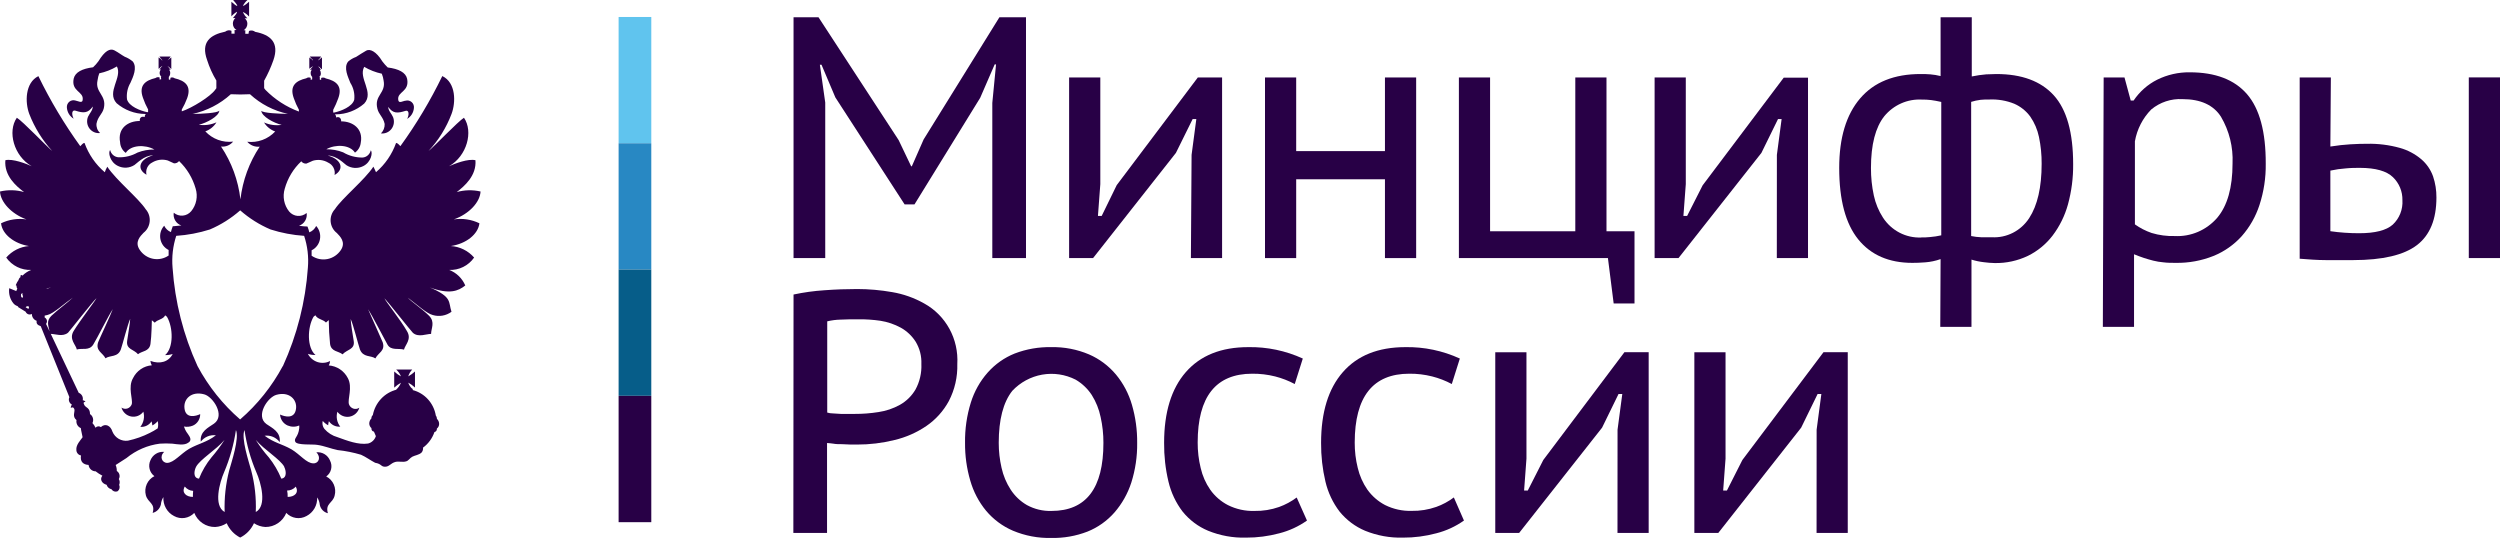
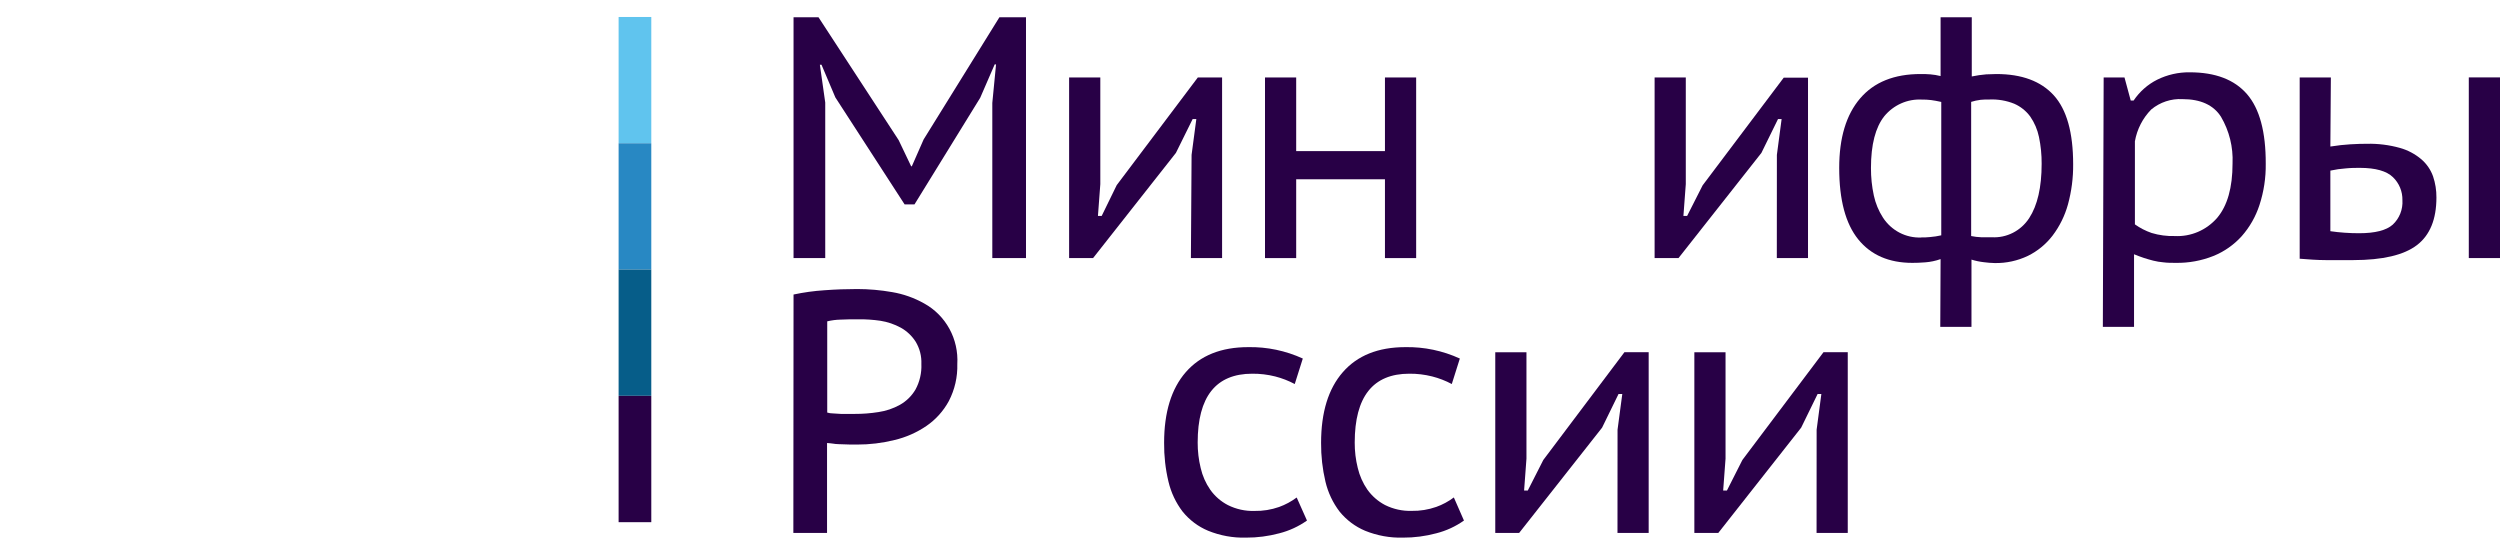
<svg xmlns="http://www.w3.org/2000/svg" width="158" height="34" viewBox="0 0 158 34" fill="none">
-   <path d="M30.3 14.112C29.796 13.868 29.232 13.783 28.68 13.867C29.666 13.516 30.336 12.771 30.371 12.103C29.874 11.988 29.356 12 28.865 12.139C29.342 11.773 30.127 11.109 30.048 10.126C29.587 10.013 28.739 10.344 28.38 10.505C29.516 9.852 29.922 8.314 29.323 7.441C28.968 7.654 27.351 9.345 27.083 9.542C27.714 8.866 28.208 8.07 28.538 7.199C28.81 6.478 28.826 5.226 27.954 4.807C27.201 6.36 26.314 7.843 25.305 9.236C25.218 9.156 25.147 9.047 25.033 9.031C24.777 9.752 24.339 10.391 23.763 10.883C23.714 10.764 23.658 10.647 23.598 10.533C23.049 11.37 21.626 12.518 21.165 13.222C21.069 13.326 20.995 13.449 20.949 13.584C20.902 13.719 20.885 13.862 20.897 14.004C20.909 14.147 20.95 14.285 21.018 14.409C21.086 14.534 21.179 14.643 21.291 14.728C21.488 14.934 21.875 15.3 21.543 15.803C21.344 16.101 21.038 16.306 20.691 16.373C20.345 16.44 19.986 16.364 19.694 16.162C19.694 16.041 19.694 15.928 19.694 15.819C19.829 15.754 19.947 15.657 20.038 15.536C20.13 15.416 20.192 15.275 20.22 15.125C20.248 14.975 20.241 14.821 20.2 14.674C20.158 14.527 20.084 14.393 19.982 14.281C19.893 14.467 19.738 14.612 19.548 14.684C19.523 14.574 19.49 14.467 19.45 14.362L19.426 14.313H19.375C19.375 14.313 19.182 14.313 18.898 14.265C19.059 14.212 19.196 14.101 19.284 13.953C19.372 13.806 19.406 13.631 19.379 13.46C19.219 13.597 19.013 13.663 18.805 13.645C18.598 13.627 18.405 13.526 18.271 13.363C18.113 13.166 18.005 12.932 17.957 12.682C17.908 12.432 17.922 12.174 17.995 11.93C18.179 11.264 18.541 10.663 19.04 10.195C19.077 10.244 19.126 10.283 19.182 10.308C19.237 10.333 19.298 10.344 19.359 10.34C19.465 10.303 19.643 10.211 19.773 10.158C19.936 10.11 20.106 10.096 20.275 10.117C20.443 10.139 20.605 10.195 20.751 10.283C20.892 10.349 21.008 10.461 21.079 10.602C21.151 10.743 21.174 10.904 21.145 11.06C21.796 10.686 21.571 10.062 20.715 9.832C21.299 9.832 21.78 10.376 21.898 10.444C22.055 10.544 22.233 10.602 22.417 10.612C22.602 10.622 22.785 10.583 22.951 10.501C23.467 10.247 23.57 9.627 23.432 9.502C23.405 9.625 23.34 9.735 23.247 9.817C23.154 9.899 23.038 9.948 22.915 9.957C22.484 9.962 22.059 9.848 21.685 9.627C21.346 9.494 20.984 9.429 20.621 9.434C21.204 9.103 22.111 9.14 22.434 9.647C22.536 9.574 22.621 9.48 22.685 9.371C22.748 9.262 22.788 9.141 22.801 9.015C22.967 8.129 22.288 7.67 21.563 7.67C21.563 7.457 21.433 7.352 21.24 7.425C21.244 7.388 21.239 7.352 21.227 7.317C21.215 7.283 21.195 7.252 21.169 7.227H21.224C21.881 7.222 22.517 6.981 23.018 6.547C23.672 5.83 22.624 4.936 23.018 4.224C23.364 4.428 23.739 4.574 24.13 4.658C24.187 4.797 24.226 4.944 24.244 5.093C24.402 5.899 23.637 6.019 23.85 6.865C23.937 7.247 24.216 7.38 24.311 7.835C24.315 7.946 24.297 8.056 24.256 8.159C24.215 8.262 24.153 8.355 24.075 8.431C24.202 8.447 24.331 8.428 24.449 8.377C24.567 8.326 24.669 8.244 24.747 8.14C24.824 8.036 24.873 7.912 24.89 7.783C24.906 7.653 24.889 7.521 24.84 7.4C24.757 7.195 24.536 6.998 24.536 6.756C24.84 7.183 25.116 7.167 25.628 7.006C25.853 6.933 25.872 7.255 25.731 7.513C25.853 7.442 25.956 7.341 26.031 7.22C26.106 7.098 26.15 6.96 26.16 6.817C26.167 6.747 26.157 6.677 26.131 6.613C26.105 6.548 26.064 6.492 26.011 6.447C25.959 6.403 25.896 6.372 25.829 6.358C25.763 6.344 25.694 6.346 25.628 6.366C25.482 6.366 25.183 6.587 25.167 6.293C25.104 5.786 25.888 5.802 25.731 4.985C25.648 4.582 25.198 4.352 24.504 4.264C24.381 4.146 24.268 4.018 24.165 3.881C23.771 3.233 23.377 3.076 23.152 3.197C22.927 3.318 22.726 3.463 22.501 3.6C22.318 3.664 22.148 3.764 22.001 3.893C21.697 4.276 22.001 4.872 22.143 5.238C22.344 5.554 22.43 5.931 22.387 6.305C22.265 6.74 21.559 7.018 21.133 7.11H21.058V6.941C21.181 6.706 21.288 6.463 21.378 6.213C21.666 5.427 21.236 5.109 20.589 4.956C20.55 4.928 20.505 4.91 20.457 4.904C20.41 4.898 20.362 4.903 20.317 4.92H20.297V5.053L20.211 5.029V4.868H20.171C20.206 4.841 20.234 4.807 20.253 4.767C20.271 4.727 20.28 4.683 20.278 4.638C20.278 4.558 20.255 4.479 20.211 4.413H20.294L20.258 4.377C20.233 4.328 20.198 4.286 20.155 4.252C20.139 4.233 20.128 4.209 20.124 4.183C20.142 4.206 20.165 4.223 20.191 4.236C20.229 4.266 20.263 4.302 20.294 4.34L20.349 4.377V3.624L20.294 3.668C20.294 3.668 20.226 3.72 20.191 3.757C20.155 3.793 20.14 3.793 20.124 3.813C20.108 3.833 20.124 3.777 20.155 3.74C20.199 3.712 20.235 3.671 20.258 3.624L20.294 3.571H19.58L19.615 3.624C19.655 3.661 19.694 3.7 19.73 3.74C19.743 3.767 19.76 3.792 19.781 3.813C19.781 3.813 19.73 3.813 19.71 3.757C19.69 3.7 19.615 3.688 19.58 3.668L19.548 3.624V4.352L19.58 4.316C19.622 4.282 19.666 4.252 19.714 4.228C19.714 4.228 19.769 4.191 19.785 4.175C19.801 4.159 19.749 4.228 19.734 4.244C19.701 4.29 19.662 4.332 19.619 4.369L19.584 4.405H19.714C19.685 4.434 19.663 4.469 19.649 4.508C19.636 4.547 19.631 4.589 19.635 4.63C19.634 4.673 19.642 4.716 19.659 4.755C19.675 4.795 19.699 4.83 19.73 4.86V5.021L19.635 5.045V4.912H19.615C19.573 4.895 19.526 4.89 19.481 4.896C19.435 4.902 19.392 4.92 19.355 4.948C18.709 5.101 18.283 5.419 18.567 6.205C18.653 6.457 18.761 6.701 18.89 6.933V7.05C18.094 6.756 17.372 6.287 16.773 5.677L16.694 5.572V5.101C16.925 4.689 17.12 4.256 17.277 3.809C17.672 2.678 17.084 2.198 16.13 2.013C16.075 1.969 16.009 1.94 15.94 1.93C15.871 1.921 15.8 1.93 15.736 1.957L15.704 2.138H15.503V1.908C15.469 1.916 15.434 1.916 15.4 1.908C15.47 1.868 15.528 1.809 15.569 1.739C15.61 1.668 15.632 1.588 15.633 1.506C15.634 1.438 15.62 1.372 15.591 1.311C15.562 1.25 15.52 1.197 15.467 1.156H15.633C15.511 1.044 15.414 0.907 15.349 0.753C15.499 0.822 15.633 0.922 15.743 1.047V0.109C15.657 0.177 15.471 0.358 15.349 0.374C15.422 0.231 15.521 0.104 15.641 0H14.734C14.805 0.089 14.982 0.27 14.998 0.374C14.892 0.374 14.718 0.177 14.624 0.109V1.035C14.726 0.917 14.848 0.818 14.982 0.741C14.982 0.862 14.789 1.051 14.718 1.143H14.876C14.825 1.186 14.785 1.239 14.758 1.3C14.73 1.361 14.717 1.427 14.718 1.494C14.718 1.576 14.739 1.656 14.779 1.727C14.819 1.798 14.877 1.856 14.947 1.896C14.907 1.903 14.865 1.903 14.825 1.896V2.126H14.628V1.945C14.563 1.918 14.492 1.908 14.423 1.918C14.354 1.928 14.288 1.957 14.233 2.001C13.283 2.198 12.68 2.665 13.09 3.797C13.233 4.25 13.429 4.684 13.674 5.089V5.576C13.653 5.608 13.631 5.637 13.607 5.665C13.303 6.104 12.132 6.825 11.489 7.038V6.921C11.623 6.693 11.736 6.453 11.828 6.205C12.116 5.419 11.686 5.101 11.04 4.948C11.002 4.92 10.958 4.902 10.912 4.896C10.866 4.89 10.819 4.895 10.776 4.912L10.756 5.045L10.669 5.021V4.86C10.725 4.797 10.756 4.715 10.756 4.63C10.76 4.59 10.756 4.549 10.744 4.51C10.732 4.471 10.712 4.435 10.685 4.405H10.791L10.756 4.369C10.716 4.332 10.681 4.29 10.653 4.244C10.653 4.244 10.61 4.191 10.59 4.175C10.571 4.159 10.653 4.212 10.669 4.228C10.712 4.26 10.753 4.295 10.791 4.332L10.827 4.369V3.624L10.791 3.668C10.756 3.668 10.72 3.72 10.669 3.757C10.618 3.793 10.61 3.793 10.59 3.813C10.612 3.798 10.63 3.778 10.646 3.757C10.677 3.709 10.713 3.665 10.752 3.624L10.787 3.571H10.074L10.109 3.624C10.137 3.666 10.168 3.705 10.204 3.74C10.239 3.777 10.255 3.793 10.255 3.813C10.255 3.833 10.224 3.813 10.188 3.757C10.153 3.7 10.089 3.688 10.074 3.668L10.023 3.624V4.352L10.074 4.316C10.106 4.276 10.145 4.24 10.188 4.212C10.214 4.199 10.237 4.181 10.255 4.159C10.253 4.174 10.247 4.188 10.238 4.2C10.229 4.212 10.217 4.222 10.204 4.228C10.168 4.284 10.125 4.316 10.109 4.352L10.074 4.389H10.168C10.117 4.452 10.089 4.532 10.089 4.614C10.088 4.659 10.098 4.704 10.118 4.744C10.138 4.784 10.167 4.818 10.204 4.844H10.168L10.188 5.005L10.089 5.029V4.896C10.046 4.879 9.999 4.873 9.953 4.879C9.907 4.886 9.863 4.904 9.825 4.932C9.183 5.085 8.753 5.403 9.037 6.188C9.123 6.441 9.232 6.684 9.36 6.917V7.086H9.289C8.863 6.998 8.15 6.72 8.027 6.281C7.983 5.917 8.059 5.549 8.244 5.234C8.41 4.868 8.69 4.272 8.394 3.889C8.243 3.76 8.071 3.658 7.886 3.587C7.661 3.463 7.519 3.338 7.235 3.185C6.951 3.032 6.616 3.221 6.222 3.869C6.121 4.008 6.008 4.136 5.883 4.252C5.193 4.34 4.751 4.562 4.656 4.972C4.495 5.778 5.279 5.778 5.228 6.281C5.228 6.575 4.909 6.37 4.767 6.354C4.701 6.332 4.631 6.329 4.563 6.342C4.495 6.355 4.431 6.386 4.378 6.431C4.324 6.475 4.282 6.533 4.256 6.598C4.23 6.663 4.22 6.734 4.227 6.804C4.238 6.947 4.283 7.085 4.357 7.207C4.432 7.328 4.535 7.429 4.656 7.501C4.514 7.243 4.53 6.921 4.767 6.994C5.264 7.155 5.555 7.171 5.863 6.732C5.863 6.974 5.658 7.171 5.563 7.376C5.513 7.497 5.495 7.629 5.51 7.759C5.526 7.89 5.575 8.014 5.653 8.118C5.731 8.223 5.834 8.305 5.952 8.355C6.071 8.406 6.201 8.424 6.328 8.407C6.246 8.334 6.182 8.241 6.142 8.138C6.103 8.034 6.088 7.922 6.099 7.811C6.186 7.356 6.466 7.223 6.561 6.841C6.754 5.995 5.989 5.862 6.166 5.069C6.186 4.921 6.222 4.775 6.273 4.634C6.666 4.552 7.042 4.405 7.389 4.199C7.748 4.9 6.715 5.81 7.369 6.523C7.873 6.956 8.508 7.196 9.167 7.203H9.222C9.195 7.227 9.174 7.258 9.161 7.292C9.148 7.327 9.143 7.364 9.147 7.4C8.958 7.328 8.808 7.433 8.836 7.646C8.087 7.646 7.424 8.105 7.59 8.991C7.595 9.123 7.631 9.253 7.693 9.369C7.755 9.486 7.843 9.586 7.949 9.663C8.26 9.156 9.167 9.12 9.758 9.45C9.393 9.444 9.031 9.51 8.69 9.643C8.322 9.85 7.907 9.952 7.487 9.941C7.364 9.932 7.246 9.883 7.152 9.802C7.057 9.72 6.991 9.609 6.963 9.486C6.825 9.611 6.927 10.231 7.448 10.485C7.613 10.567 7.796 10.606 7.979 10.596C8.163 10.586 8.341 10.528 8.497 10.428C8.619 10.36 9.096 9.816 9.679 9.816C8.832 10.046 8.595 10.67 9.258 11.044C9.222 10.891 9.239 10.731 9.306 10.589C9.373 10.448 9.485 10.334 9.624 10.267C9.77 10.179 9.932 10.123 10.101 10.101C10.269 10.08 10.439 10.094 10.602 10.142C10.732 10.195 10.906 10.287 10.996 10.323C11.057 10.328 11.118 10.318 11.174 10.292C11.23 10.267 11.278 10.228 11.316 10.178C11.812 10.65 12.174 11.25 12.364 11.914C12.44 12.158 12.454 12.417 12.405 12.667C12.356 12.918 12.246 13.152 12.085 13.347C11.95 13.508 11.759 13.609 11.552 13.627C11.345 13.645 11.14 13.579 10.981 13.444C10.954 13.615 10.987 13.79 11.075 13.937C11.164 14.085 11.3 14.196 11.462 14.249L10.973 14.297H10.921L10.902 14.346C10.861 14.451 10.829 14.558 10.803 14.668C10.616 14.594 10.464 14.45 10.377 14.265C10.275 14.376 10.2 14.51 10.158 14.655C10.116 14.801 10.109 14.955 10.136 15.105C10.163 15.254 10.225 15.395 10.315 15.516C10.406 15.636 10.523 15.733 10.657 15.799C10.657 15.912 10.657 16.029 10.657 16.149C10.367 16.348 10.012 16.422 9.669 16.354C9.326 16.286 9.024 16.082 8.828 15.787C8.489 15.284 8.879 14.918 9.072 14.712C9.182 14.627 9.273 14.52 9.339 14.398C9.406 14.275 9.447 14.14 9.46 14C9.473 13.861 9.458 13.72 9.415 13.587C9.372 13.453 9.302 13.331 9.21 13.226C8.749 12.522 7.33 11.374 6.782 10.537C6.715 10.647 6.662 10.764 6.624 10.887C6.043 10.397 5.601 9.758 5.342 9.035C5.236 9.035 5.161 9.16 5.074 9.24C4.067 7.846 3.18 6.364 2.425 4.811C1.577 5.234 1.577 6.478 1.849 7.199C2.185 8.066 2.677 8.861 3.3 9.542C3.04 9.345 1.423 7.65 1.064 7.441C0.461 8.314 0.871 9.856 2.003 10.505C1.656 10.344 0.788 10.013 0.339 10.126C0.252 11.109 1.029 11.773 1.522 12.139C1.026 11.997 0.502 11.985 -6.10352e-05 12.103C0.035 12.771 0.714 13.516 1.672 13.867C1.125 13.785 0.566 13.87 0.067 14.112C0.138 14.809 0.907 15.405 1.829 15.55C1.277 15.594 0.762 15.855 0.394 16.278C0.573 16.532 0.811 16.735 1.086 16.872C1.362 17.008 1.666 17.073 1.971 17.059C1.766 17.139 1.58 17.261 1.423 17.418C1.399 17.395 1.366 17.382 1.333 17.382C1.315 17.392 1.302 17.408 1.296 17.427C1.289 17.446 1.29 17.467 1.297 17.486V17.514C1.266 17.534 1.239 17.559 1.218 17.59C1.197 17.62 1.182 17.655 1.175 17.692C1.103 17.794 1.042 17.905 0.994 18.022C1.012 18.032 1.029 18.044 1.045 18.058C1.038 18.127 1.056 18.196 1.096 18.251C1.064 18.294 1.042 18.344 1.029 18.396L0.583 18.215C0.56 18.386 0.571 18.559 0.617 18.725C0.663 18.891 0.743 19.045 0.852 19.177C1.013 19.367 1.195 19.338 1.139 19.403L1.62 19.701C1.635 19.738 1.658 19.772 1.687 19.799C1.715 19.827 1.75 19.848 1.787 19.861C1.824 19.874 1.864 19.878 1.903 19.875C1.943 19.87 1.981 19.858 2.015 19.838V19.874C2.02 19.964 2.052 20.051 2.106 20.122C2.16 20.194 2.234 20.248 2.318 20.276C2.287 20.438 2.354 20.542 2.575 20.615L4.384 25.1C4.346 25.183 4.341 25.279 4.37 25.366C4.4 25.453 4.461 25.526 4.542 25.567C4.497 25.63 4.473 25.706 4.475 25.785C4.542 25.732 4.648 25.712 4.7 25.865C4.751 26.018 4.542 26.316 4.834 26.549C4.816 26.654 4.833 26.761 4.883 26.853C4.934 26.946 5.014 27.018 5.11 27.057C5.11 27.162 5.204 27.512 5.22 27.633C5.094 27.822 4.794 28.108 4.826 28.438C4.827 28.521 4.856 28.602 4.91 28.665C4.963 28.729 5.037 28.771 5.118 28.784C5.051 29.187 5.268 29.364 5.599 29.384C5.61 29.496 5.663 29.599 5.745 29.673C5.828 29.748 5.934 29.788 6.044 29.787C6.177 29.893 6.32 29.986 6.47 30.064C6.297 30.274 6.419 30.552 6.738 30.64C6.759 30.711 6.799 30.774 6.854 30.823C6.908 30.872 6.974 30.905 7.046 30.918C7.086 30.984 7.148 31.032 7.22 31.055C7.292 31.078 7.371 31.074 7.44 31.043C7.497 30.996 7.537 30.931 7.554 30.858C7.57 30.785 7.562 30.708 7.531 30.64C7.556 30.582 7.567 30.518 7.564 30.455C7.561 30.391 7.542 30.329 7.511 30.274C7.559 30.189 7.572 30.088 7.547 29.993C7.523 29.898 7.463 29.817 7.381 29.767C7.384 29.637 7.36 29.507 7.31 29.388L7.992 28.949C8.599 28.453 9.329 28.137 10.101 28.039C10.364 28.021 10.627 28.021 10.89 28.039C11.213 28.076 11.655 28.172 11.915 27.967C11.955 27.945 11.988 27.912 12.009 27.871C12.03 27.83 12.039 27.783 12.033 27.737C11.998 27.532 11.777 27.335 11.71 27.166C11.69 27.109 11.655 27.029 11.623 26.956C11.813 26.993 12.008 26.973 12.187 26.9C12.327 26.84 12.446 26.738 12.529 26.608C12.612 26.478 12.655 26.326 12.652 26.171C12.384 26.304 11.73 26.481 11.659 25.805C11.588 25.209 12.104 24.701 12.909 24.923C13.457 25.068 14.257 26.26 13.524 26.775C13.169 27.025 12.621 27.262 12.688 27.914C12.8 27.768 12.947 27.654 13.115 27.583C13.283 27.513 13.466 27.488 13.646 27.512C13.043 27.963 12.585 28.015 11.954 28.365C11.406 28.692 11 29.235 10.571 29.255C10.239 29.255 10.058 28.852 10.377 28.559C10.195 28.54 10.012 28.582 9.855 28.679C9.698 28.775 9.576 28.921 9.506 29.094C9.427 29.264 9.409 29.458 9.455 29.64C9.501 29.823 9.609 29.983 9.758 30.093C9.545 30.198 9.374 30.377 9.276 30.597C9.177 30.818 9.157 31.067 9.218 31.3C9.352 31.792 9.829 31.792 9.648 32.416C9.773 32.384 9.888 32.319 9.98 32.226C10.071 32.133 10.136 32.016 10.168 31.888C10.182 31.721 10.236 31.559 10.326 31.417C10.311 31.662 10.367 31.906 10.487 32.119C10.607 32.332 10.785 32.504 11 32.613C11.205 32.727 11.441 32.77 11.672 32.734C11.902 32.698 12.115 32.587 12.278 32.416C12.384 32.682 12.567 32.91 12.802 33.069C13.037 33.227 13.313 33.31 13.595 33.306C13.855 33.293 14.108 33.211 14.328 33.068C14.501 33.462 14.802 33.782 15.18 33.974C15.563 33.783 15.871 33.463 16.051 33.068C16.268 33.211 16.518 33.293 16.776 33.306C17.058 33.307 17.333 33.223 17.567 33.065C17.802 32.907 17.985 32.681 18.093 32.416C18.256 32.587 18.469 32.698 18.7 32.734C18.93 32.77 19.166 32.727 19.371 32.613C19.582 32.504 19.758 32.335 19.878 32.127C19.997 31.918 20.055 31.679 20.045 31.437C20.139 31.577 20.196 31.739 20.211 31.909C20.238 32.037 20.301 32.155 20.392 32.248C20.483 32.342 20.598 32.407 20.723 32.436C20.542 31.812 21.031 31.812 21.149 31.321C21.212 31.087 21.193 30.839 21.096 30.619C20.999 30.398 20.829 30.219 20.617 30.113C20.77 30.005 20.879 29.845 20.924 29.661C20.969 29.477 20.947 29.282 20.861 29.114C20.791 28.942 20.669 28.797 20.512 28.702C20.355 28.607 20.172 28.567 19.99 28.587C20.313 28.897 20.14 29.299 19.801 29.283C19.371 29.283 18.965 28.72 18.413 28.393C17.786 28.043 17.325 27.991 16.725 27.54C16.905 27.515 17.088 27.54 17.255 27.61C17.423 27.681 17.569 27.796 17.679 27.943C17.75 27.29 17.202 27.053 16.843 26.803C16.122 26.288 16.915 25.096 17.474 24.951C18.263 24.73 18.787 25.237 18.709 25.833C18.622 26.509 17.987 26.332 17.699 26.199C17.708 26.349 17.758 26.493 17.843 26.616C17.928 26.738 18.045 26.834 18.18 26.892C18.296 26.941 18.421 26.967 18.547 26.967C18.673 26.967 18.797 26.941 18.913 26.892C18.913 26.956 18.913 27.029 18.913 27.049C18.858 27.628 18.555 27.681 18.661 27.918C18.768 28.156 19.785 28.063 20.045 28.116C20.506 28.18 20.901 28.357 21.346 28.446C21.844 28.498 22.336 28.597 22.817 28.74C23.105 28.865 23.428 29.102 23.708 29.247C24.13 29.32 24.063 29.497 24.335 29.497C24.607 29.497 24.674 29.283 24.985 29.195C25.202 29.138 25.447 29.227 25.664 29.159C25.821 29.122 25.892 28.953 26.058 28.865C26.223 28.776 26.476 28.756 26.641 28.603C26.68 28.558 26.708 28.504 26.724 28.446C26.739 28.389 26.742 28.328 26.732 28.269V28.293C27.067 28.048 27.321 27.704 27.457 27.306C27.5 27.297 27.539 27.274 27.567 27.239C27.595 27.205 27.61 27.162 27.611 27.117V27.085C27.654 27.051 27.689 27.008 27.714 26.959C27.739 26.909 27.752 26.855 27.753 26.799C27.754 26.737 27.741 26.675 27.717 26.619C27.692 26.562 27.656 26.511 27.611 26.469V26.433C27.607 26.371 27.583 26.312 27.544 26.264C27.48 25.88 27.308 25.523 27.049 25.238C26.79 24.952 26.455 24.749 26.085 24.653V24.617C26.085 24.581 26.085 24.561 26.042 24.561C25.931 24.458 25.848 24.327 25.802 24.182C25.955 24.267 26.098 24.372 26.227 24.492V23.477C26.098 23.598 25.955 23.702 25.802 23.787C25.85 23.624 25.937 23.475 26.054 23.353H25.037C25.171 23.47 25.275 23.619 25.34 23.787C25.185 23.704 25.042 23.6 24.914 23.477V24.5C25.042 24.378 25.185 24.274 25.34 24.19C25.275 24.358 25.171 24.507 25.037 24.625H25.072C24.696 24.717 24.353 24.918 24.085 25.204C23.818 25.489 23.636 25.847 23.562 26.235C23.537 26.256 23.516 26.281 23.501 26.31C23.486 26.34 23.477 26.372 23.475 26.404V26.441C23.432 26.483 23.397 26.535 23.373 26.591C23.349 26.648 23.337 26.709 23.337 26.771C23.339 26.826 23.352 26.88 23.375 26.929C23.399 26.979 23.433 27.022 23.475 27.057V27.089C23.473 27.135 23.488 27.18 23.517 27.216C23.547 27.251 23.588 27.273 23.633 27.278C23.669 27.376 23.71 27.471 23.755 27.564C23.718 27.678 23.654 27.781 23.567 27.862C23.481 27.944 23.376 28.002 23.262 28.031C22.639 28.124 21.953 27.854 21.326 27.628C21.008 27.54 20.721 27.358 20.502 27.105C20.447 27.036 20.408 26.954 20.39 26.867C20.371 26.779 20.373 26.688 20.396 26.602C20.493 26.714 20.609 26.807 20.739 26.876C20.746 26.788 20.761 26.702 20.786 26.618C20.865 26.735 20.973 26.829 21.099 26.89C21.225 26.951 21.365 26.976 21.504 26.964C21.401 26.834 21.331 26.68 21.299 26.516C21.268 26.352 21.276 26.182 21.323 26.022C21.41 26.142 21.529 26.234 21.665 26.289C21.801 26.344 21.949 26.359 22.093 26.333C22.237 26.306 22.371 26.24 22.48 26.14C22.589 26.04 22.669 25.912 22.71 25.768C22.656 25.806 22.593 25.831 22.528 25.84C22.462 25.85 22.395 25.844 22.332 25.824C22.27 25.803 22.212 25.768 22.164 25.722C22.116 25.675 22.079 25.618 22.056 25.555C21.949 25.241 22.3 24.484 21.985 23.9C21.868 23.672 21.696 23.478 21.485 23.337C21.273 23.196 21.03 23.113 20.778 23.095C20.828 23.01 20.856 22.915 20.861 22.817C20.616 22.944 20.331 22.967 20.069 22.882C19.806 22.797 19.587 22.61 19.458 22.362C19.612 22.416 19.775 22.44 19.939 22.435C19.391 21.98 19.422 20.691 19.816 20.019C19.872 19.983 19.887 19.946 19.939 19.93C20.061 20.18 20.42 20.18 20.601 20.385C20.672 20.313 20.707 20.297 20.778 20.232C20.781 20.737 20.809 21.241 20.861 21.742C20.932 22.233 21.393 22.181 21.65 22.394C21.93 22.08 22.438 22.096 22.356 21.557C22.273 21.017 22.182 20.526 22.162 20.16C22.32 20.49 22.624 21.726 22.746 22.08C22.947 22.608 23.444 22.447 23.724 22.652C23.905 22.286 24.366 22.181 24.185 21.629C24.13 21.484 23.396 19.858 23.262 19.544C23.53 19.946 24.264 21.38 24.489 21.778C24.713 22.177 25.202 21.992 25.533 22.096C25.596 21.798 26.042 21.448 25.719 20.925C25.325 20.232 24.351 19.02 24.299 18.851C24.489 19.036 25.979 20.925 26.093 21.033C26.44 21.343 26.945 21.102 27.245 21.102C27.245 20.756 27.513 20.365 27.122 19.962C26.732 19.56 25.94 19.02 25.774 18.815C26.318 19.218 26.957 19.814 27.351 19.91C27.55 19.97 27.761 19.983 27.966 19.947C28.171 19.912 28.365 19.829 28.534 19.705C28.325 19.073 28.605 18.783 27.166 18.167C28.412 18.622 28.96 18.396 29.405 18.042C29.309 17.817 29.169 17.614 28.995 17.445C28.82 17.276 28.613 17.145 28.388 17.059C28.694 17.073 28.998 17.009 29.273 16.873C29.549 16.736 29.787 16.532 29.965 16.278C29.779 16.064 29.552 15.889 29.299 15.764C29.046 15.639 28.771 15.566 28.491 15.55C29.464 15.405 30.213 14.809 30.3 14.112ZM1.455 18.779C1.455 18.779 1.455 18.779 1.423 18.811C1.317 18.811 1.317 18.67 1.333 18.565C1.355 18.567 1.377 18.564 1.398 18.557C1.419 18.549 1.439 18.537 1.455 18.521V18.541L1.408 18.577C1.439 18.638 1.439 18.706 1.455 18.779ZM1.794 19.524L1.62 19.419C1.631 19.402 1.646 19.388 1.662 19.377C1.679 19.366 1.698 19.358 1.717 19.355C1.737 19.351 1.757 19.352 1.776 19.357C1.795 19.362 1.814 19.37 1.829 19.383C1.833 19.407 1.832 19.433 1.826 19.457C1.82 19.481 1.809 19.504 1.794 19.524ZM2.306 18.412H2.239C2.271 18.414 2.303 18.414 2.334 18.412C2.325 18.413 2.316 18.413 2.306 18.412ZM12.191 31.405C11.765 31.405 11.458 31.131 11.678 30.749C11.742 30.83 11.823 30.897 11.914 30.944C12.005 30.991 12.105 31.018 12.207 31.023C12.194 31.15 12.189 31.277 12.191 31.405ZM18.693 30.749C18.91 31.152 18.606 31.405 18.18 31.405C18.186 31.27 18.174 31.134 18.145 31.003C18.248 31.003 18.35 30.981 18.444 30.939C18.539 30.897 18.623 30.835 18.693 30.757V30.749ZM12.171 7.199C13.069 7.005 13.902 6.577 14.588 5.955C14.991 5.977 15.396 5.977 15.799 5.955C16.476 6.578 17.303 7.006 18.196 7.195C17.628 7.195 16.619 7.143 16.512 7.002C16.548 7.364 17.301 7.775 17.802 7.892C17.423 7.948 17.036 7.895 16.686 7.739C16.851 8.005 17.1 8.207 17.392 8.31C17.166 8.55 16.889 8.734 16.583 8.846C16.276 8.959 15.949 8.997 15.625 8.959C15.723 9.071 15.845 9.158 15.982 9.212C16.12 9.266 16.268 9.285 16.414 9.269C15.752 10.263 15.335 11.405 15.195 12.598C15.057 11.401 14.637 10.255 13.969 9.261C14.112 9.277 14.256 9.257 14.39 9.203C14.523 9.149 14.641 9.062 14.734 8.95C14.412 8.989 14.085 8.95 13.78 8.838C13.475 8.725 13.2 8.542 12.976 8.302C13.268 8.2 13.517 7.998 13.681 7.731C13.331 7.888 12.944 7.941 12.566 7.884C13.062 7.767 13.831 7.356 13.863 6.994C13.733 7.147 12.743 7.199 12.171 7.199ZM3.233 18.147L2.953 18.267V18.243L3.233 18.147ZM9.506 22.809C9.514 22.907 9.544 23.002 9.593 23.087C9.344 23.106 9.105 23.19 8.898 23.331C8.691 23.472 8.523 23.665 8.41 23.892C8.067 24.476 8.41 25.233 8.327 25.547C8.304 25.61 8.268 25.667 8.22 25.714C8.173 25.76 8.115 25.795 8.053 25.816C7.99 25.836 7.924 25.842 7.858 25.832C7.793 25.823 7.731 25.798 7.677 25.76C7.718 25.903 7.797 26.031 7.906 26.13C8.014 26.23 8.148 26.297 8.291 26.323C8.434 26.35 8.582 26.335 8.718 26.282C8.854 26.228 8.972 26.137 9.06 26.018C9.106 26.182 9.113 26.354 9.08 26.521C9.047 26.687 8.975 26.843 8.871 26.976C9.008 26.989 9.147 26.963 9.271 26.902C9.395 26.841 9.501 26.747 9.577 26.63C9.605 26.713 9.622 26.8 9.628 26.888C9.759 26.822 9.875 26.729 9.967 26.614C10.005 26.765 10.005 26.922 9.967 27.073C9.808 27.179 9.642 27.275 9.471 27.359C9.031 27.582 8.566 27.747 8.087 27.85C7.886 27.878 7.682 27.837 7.505 27.736C7.329 27.634 7.189 27.476 7.109 27.286C6.987 26.884 6.647 26.739 6.375 26.992C6.324 26.954 6.261 26.938 6.198 26.945C6.135 26.953 6.078 26.984 6.036 27.033C5.989 26.924 5.923 26.825 5.843 26.739C5.89 26.641 5.9 26.53 5.872 26.425C5.844 26.32 5.779 26.23 5.689 26.171C5.689 25.768 5.421 25.768 5.335 25.607C5.248 25.446 5.279 25.41 5.405 25.394C5.384 25.366 5.357 25.344 5.326 25.327C5.296 25.311 5.263 25.3 5.228 25.297C5.25 25.201 5.237 25.099 5.19 25.012C5.143 24.926 5.067 24.859 4.976 24.826L2.91 20.47C2.934 20.439 2.952 20.403 2.961 20.364C2.97 20.326 2.971 20.286 2.962 20.247C2.954 20.208 2.937 20.172 2.913 20.141C2.889 20.109 2.858 20.084 2.823 20.067V20.031C2.826 20.003 2.826 19.974 2.823 19.946L3.004 19.906C3.399 19.809 4.049 19.193 4.601 18.811C4.408 19.016 3.604 19.616 3.249 19.958C2.894 20.301 3.075 20.619 3.131 20.937L3.205 21.102C3.509 21.102 3.962 21.307 4.302 21.025C4.408 20.917 5.898 19.012 6.099 18.843C6.021 19.012 5.082 20.224 4.656 20.917C4.337 21.44 4.802 21.79 4.854 22.088C5.193 21.984 5.642 22.189 5.898 21.77C6.155 21.352 6.86 19.938 7.128 19.536C7.022 19.85 6.257 21.476 6.206 21.621C6.021 22.173 6.482 22.278 6.667 22.644C6.947 22.439 7.456 22.6 7.641 22.072C7.763 21.718 8.071 20.482 8.229 20.152C8.209 20.518 8.106 21.005 8.035 21.549C7.964 22.092 8.461 22.072 8.721 22.386C8.974 22.173 9.439 22.225 9.51 21.734C9.581 21.243 9.597 20.24 9.597 20.24C9.668 20.305 9.703 20.321 9.782 20.393C9.955 20.188 10.314 20.188 10.433 19.938C10.488 19.938 10.504 19.991 10.555 20.027C10.949 20.695 10.981 21.984 10.433 22.443C10.596 22.447 10.758 22.422 10.914 22.37C10.665 22.861 10.125 23.038 9.506 22.809ZM13.366 28.905C13.037 29.309 12.771 29.763 12.577 30.25C12.183 30.213 12.27 29.742 12.392 29.501C12.645 29.03 13.674 28.418 14.19 27.802C13.943 28.19 13.667 28.558 13.366 28.905ZM14.482 29.742C14.264 30.596 14.168 31.478 14.198 32.359C13.472 31.957 13.883 30.487 14.162 29.847C14.525 28.994 14.777 28.097 14.912 27.178C15.136 27.705 14.636 29.183 14.482 29.742ZM16.165 32.359C16.2 31.477 16.103 30.595 15.878 29.742C15.728 29.183 15.227 27.705 15.452 27.178C15.585 28.097 15.836 28.995 16.201 29.847C16.489 30.487 16.895 31.973 16.165 32.359ZM17.959 29.501C18.085 29.742 18.152 30.213 17.778 30.25C17.578 29.766 17.313 29.313 16.989 28.905C16.684 28.562 16.409 28.193 16.165 27.802C16.686 28.418 17.715 29.03 17.967 29.501H17.959ZM17.873 23.135C17.185 24.42 16.27 25.564 15.176 26.509C14.083 25.563 13.17 24.419 12.483 23.135C11.588 21.179 11.054 19.072 10.906 16.919C10.848 16.238 10.927 15.553 11.138 14.905C11.86 14.857 12.573 14.722 13.264 14.503C13.961 14.206 14.608 13.799 15.18 13.295C15.753 13.798 16.401 14.206 17.1 14.503C17.789 14.722 18.501 14.857 19.221 14.905C19.435 15.553 19.516 16.238 19.458 16.919C19.308 19.072 18.773 21.179 17.881 23.135H17.873Z" fill="#280046" />
  <path d="M62.714 6.507L62.95 4.071H62.864L61.949 6.18L57.797 12.916H57.17L52.794 6.156L51.919 4.091H51.816L52.155 6.482V16.311H50.152V1.091H51.729L56.796 8.858L57.584 10.509H57.628L58.373 8.814L63.163 1.091H64.843V16.311H62.714V6.507Z" fill="#280046" />
  <path d="M75.308 9.788L75.608 7.525H75.375L74.318 9.663L69.082 16.311H67.568V4.896H69.54V11.636L69.39 13.649H69.626L70.577 11.7L75.702 4.896H77.236V16.311H75.265L75.308 9.788Z" fill="#280046" />
  <path d="M87.529 11.33H81.919V16.311H79.948V4.896H81.919V9.55H87.529V4.896H89.501V16.311H87.529V11.33Z" fill="#280046" />
-   <path d="M103.301 19.181H101.984L101.621 16.311H92.202V4.896H94.173V14.615H99.559V4.896H101.53V14.615H103.301V19.181Z" fill="#280046" />
  <path d="M112.299 9.788L112.598 7.525H112.37L111.321 9.663L106.081 16.311H104.571V4.896H106.542V11.636L106.392 13.649H106.625L107.607 11.713L112.732 4.908H114.266V16.311H112.295L112.299 9.788Z" fill="#280046" />
  <path d="M122.645 16.375C122.333 16.486 122.008 16.555 121.679 16.58C121.371 16.605 121.099 16.613 120.859 16.613C119.382 16.613 118.242 16.117 117.44 15.127C116.639 14.136 116.238 12.632 116.238 10.613C116.238 8.716 116.678 7.251 117.559 6.221C118.439 5.19 119.717 4.676 121.391 4.679C121.588 4.679 121.785 4.679 121.998 4.699C122.216 4.717 122.433 4.753 122.645 4.807V1.091H124.616V4.832C124.918 4.769 125.224 4.724 125.531 4.699C125.771 4.699 125.984 4.679 126.17 4.679C127.776 4.679 128.986 5.128 129.801 6.027C130.616 6.927 131.023 8.376 131.023 10.376C131.032 11.234 130.921 12.089 130.696 12.916C130.498 13.635 130.166 14.308 129.718 14.897C129.302 15.437 128.77 15.872 128.165 16.17C127.509 16.483 126.791 16.639 126.067 16.625C125.839 16.62 125.611 16.603 125.385 16.572C125.118 16.542 124.854 16.487 124.597 16.407V20.659H122.625L122.645 16.375ZM121.411 15.006C121.596 15.006 121.785 15.006 121.975 14.982C122.215 14.963 122.453 14.927 122.688 14.873V6.442C122.432 6.386 122.219 6.346 122.049 6.325C121.852 6.301 121.653 6.29 121.454 6.293C121.007 6.27 120.561 6.352 120.15 6.535C119.74 6.717 119.376 6.994 119.088 7.344C118.529 8.049 118.245 9.14 118.245 10.617C118.242 11.202 118.303 11.786 118.426 12.357C118.533 12.853 118.728 13.325 119.002 13.75C119.264 14.155 119.625 14.483 120.048 14.704C120.471 14.925 120.944 15.03 121.419 15.01L121.411 15.006ZM125.748 6.289C125.523 6.289 125.33 6.289 125.172 6.309C124.97 6.334 124.771 6.377 124.577 6.438V14.918C124.785 14.961 124.996 14.986 125.208 14.994C125.413 14.994 125.633 14.994 125.878 14.994C126.341 15.021 126.803 14.924 127.218 14.712C127.633 14.5 127.987 14.181 128.244 13.786C128.769 12.981 129.032 11.836 129.032 10.352C129.036 9.782 128.979 9.214 128.863 8.657C128.766 8.19 128.577 7.749 128.307 7.36C128.045 7.006 127.697 6.728 127.297 6.555C126.8 6.355 126.266 6.265 125.732 6.289H125.748Z" fill="#280046" />
  <path d="M132.951 4.896H134.268L134.662 6.354H134.844C135.222 5.792 135.735 5.338 136.334 5.037C136.975 4.72 137.68 4.56 138.392 4.57C140.009 4.57 141.215 5.03 142.012 5.951C142.808 6.872 143.202 8.338 143.195 10.352C143.207 11.235 143.073 12.114 142.8 12.953C142.563 13.684 142.179 14.358 141.673 14.93C141.177 15.477 140.566 15.904 139.887 16.178C139.133 16.478 138.33 16.625 137.521 16.613C137.237 16.613 136.977 16.613 136.732 16.58C136.513 16.562 136.295 16.526 136.082 16.472C135.885 16.423 135.687 16.363 135.486 16.299C135.285 16.234 135.092 16.158 134.871 16.069V20.659H132.9L132.951 4.896ZM137.931 6.265C137.217 6.226 136.515 6.459 135.96 6.917C135.421 7.464 135.06 8.167 134.926 8.93V14.181C135.252 14.412 135.608 14.595 135.983 14.724C136.456 14.867 136.949 14.932 137.442 14.918C137.945 14.944 138.448 14.854 138.913 14.654C139.378 14.455 139.793 14.151 140.127 13.766C140.774 12.998 141.097 11.853 141.097 10.332C141.144 9.294 140.888 8.266 140.364 7.376C139.888 6.635 139.077 6.265 137.931 6.265Z" fill="#280046" />
  <path d="M147.279 9.261C147.733 9.188 148.155 9.144 148.545 9.12C148.935 9.096 149.286 9.087 149.598 9.087C150.299 9.072 150.999 9.16 151.676 9.349C152.171 9.487 152.632 9.732 153.028 10.066C153.363 10.353 153.619 10.725 153.769 11.145C153.914 11.575 153.986 12.027 153.982 12.482C153.982 13.861 153.571 14.865 152.748 15.493C151.925 16.121 150.583 16.437 148.722 16.439C148.127 16.439 147.54 16.439 146.999 16.439C146.459 16.439 145.892 16.395 145.34 16.351V4.896H147.311L147.279 9.261ZM147.279 14.612C147.88 14.698 148.486 14.741 149.093 14.74C150.108 14.74 150.817 14.559 151.222 14.197C151.43 14.003 151.593 13.763 151.699 13.497C151.805 13.23 151.851 12.942 151.833 12.655C151.839 12.383 151.789 12.112 151.686 11.861C151.582 11.61 151.428 11.384 151.234 11.197C150.832 10.808 150.139 10.612 149.156 10.609C148.888 10.609 148.588 10.609 148.257 10.642C147.928 10.665 147.602 10.712 147.279 10.783V14.612ZM156.028 4.892H158V16.311H156.028V4.892Z" fill="#280046" />
-   <path d="M50.152 18.614C50.794 18.477 51.445 18.387 52.099 18.344C52.805 18.292 53.495 18.267 54.177 18.267C54.916 18.269 55.653 18.333 56.381 18.461C57.094 18.581 57.78 18.824 58.412 19.181C59.081 19.549 59.633 20.105 60.004 20.782C60.374 21.46 60.547 22.232 60.502 23.006C60.525 23.819 60.342 24.623 59.969 25.342C59.626 25.976 59.139 26.517 58.55 26.92C57.935 27.339 57.251 27.64 56.531 27.81C55.757 28.002 54.962 28.098 54.166 28.096H53.771L53.219 28.072C53.026 28.072 52.825 28.072 52.663 28.039C52.502 28.007 52.356 28.011 52.269 27.999V33.68H50.14L50.152 18.614ZM54.24 20.18C53.846 20.18 53.483 20.18 53.125 20.2C52.84 20.206 52.558 20.242 52.281 20.309V26.074C52.395 26.109 52.513 26.126 52.632 26.127L53.144 26.159C53.322 26.159 53.491 26.159 53.657 26.159H54.016C54.521 26.161 55.026 26.122 55.526 26.042C56 25.972 56.458 25.817 56.878 25.583C57.283 25.355 57.622 25.022 57.86 24.617C58.127 24.125 58.255 23.568 58.231 23.006C58.252 22.509 58.125 22.016 57.868 21.593C57.632 21.225 57.311 20.922 56.933 20.711C56.531 20.492 56.095 20.343 55.644 20.273C55.179 20.205 54.71 20.174 54.24 20.18Z" fill="#280046" />
-   <path d="M60.991 27.987C60.978 27.127 61.1 26.27 61.354 25.45C61.572 24.747 61.934 24.098 62.418 23.55C62.889 23.017 63.475 22.604 64.129 22.342C64.868 22.059 65.652 21.923 66.44 21.939C67.258 21.922 68.07 22.078 68.825 22.398C69.482 22.682 70.065 23.118 70.529 23.671C70.992 24.23 71.335 24.881 71.538 25.583C71.766 26.367 71.878 27.181 71.869 27.999C71.88 28.848 71.754 29.692 71.499 30.499C71.273 31.196 70.911 31.839 70.434 32.388C69.966 32.921 69.383 33.334 68.731 33.596C67.999 33.879 67.222 34.016 66.44 33.998C65.609 34.019 64.783 33.862 64.015 33.539C63.362 33.259 62.782 32.828 62.32 32.279C61.862 31.723 61.522 31.076 61.322 30.378C61.095 29.603 60.983 28.797 60.991 27.987ZM63.12 27.987C63.12 28.517 63.179 29.045 63.297 29.561C63.405 30.053 63.6 30.522 63.873 30.942C64.135 31.347 64.488 31.682 64.902 31.921C65.379 32.181 65.915 32.309 66.456 32.291C68.645 32.291 69.739 30.856 69.736 27.987C69.738 27.438 69.679 26.891 69.559 26.356C69.457 25.861 69.267 25.389 68.999 24.963C68.737 24.563 68.387 24.231 67.978 23.993C67.323 23.661 66.583 23.551 65.863 23.678C65.143 23.806 64.482 24.164 63.976 24.701C63.405 25.426 63.12 26.521 63.12 27.987Z" fill="#280046" />
+   <path d="M50.152 18.614C50.794 18.477 51.445 18.387 52.099 18.344C52.805 18.292 53.495 18.267 54.177 18.267C54.916 18.269 55.653 18.333 56.381 18.461C57.094 18.581 57.78 18.824 58.412 19.181C59.081 19.549 59.633 20.105 60.004 20.782C60.374 21.46 60.547 22.232 60.502 23.006C60.525 23.819 60.342 24.623 59.969 25.342C59.626 25.976 59.139 26.517 58.55 26.92C57.935 27.339 57.251 27.64 56.531 27.81C55.757 28.002 54.962 28.098 54.166 28.096H53.771C53.026 28.072 52.825 28.072 52.663 28.039C52.502 28.007 52.356 28.011 52.269 27.999V33.68H50.14L50.152 18.614ZM54.24 20.18C53.846 20.18 53.483 20.18 53.125 20.2C52.84 20.206 52.558 20.242 52.281 20.309V26.074C52.395 26.109 52.513 26.126 52.632 26.127L53.144 26.159C53.322 26.159 53.491 26.159 53.657 26.159H54.016C54.521 26.161 55.026 26.122 55.526 26.042C56 25.972 56.458 25.817 56.878 25.583C57.283 25.355 57.622 25.022 57.86 24.617C58.127 24.125 58.255 23.568 58.231 23.006C58.252 22.509 58.125 22.016 57.868 21.593C57.632 21.225 57.311 20.922 56.933 20.711C56.531 20.492 56.095 20.343 55.644 20.273C55.179 20.205 54.71 20.174 54.24 20.18Z" fill="#280046" />
  <path d="M82.601 32.899C82.071 33.272 81.479 33.545 80.855 33.704C80.166 33.889 79.457 33.981 78.745 33.978C77.927 34 77.112 33.852 76.352 33.543C75.726 33.282 75.174 32.867 74.743 32.335C74.316 31.777 74.011 31.132 73.848 30.443C73.656 29.639 73.564 28.814 73.572 27.987C73.572 26.057 74.029 24.567 74.944 23.518C75.863 22.467 77.176 21.939 78.887 21.939C80.075 21.917 81.253 22.163 82.337 22.66L81.828 24.271C81.435 24.062 81.02 23.901 80.59 23.791C80.117 23.672 79.631 23.614 79.143 23.618C76.843 23.618 75.693 25.068 75.693 27.967C75.691 28.51 75.754 29.051 75.883 29.577C75.996 30.072 76.202 30.54 76.49 30.954C76.78 31.362 77.161 31.693 77.602 31.921C78.124 32.182 78.7 32.309 79.281 32.291C79.811 32.301 80.338 32.217 80.839 32.041C81.236 31.898 81.611 31.695 81.951 31.442L82.601 32.899Z" fill="#280046" />
  <path d="M92.522 32.899C91.992 33.273 91.4 33.546 90.775 33.704C90.087 33.889 89.378 33.981 88.666 33.978C87.847 34 87.033 33.852 86.272 33.543C85.648 33.28 85.096 32.866 84.664 32.335C84.237 31.777 83.932 31.132 83.769 30.443C83.579 29.639 83.486 28.814 83.493 27.987C83.493 26.057 83.951 24.567 84.869 23.518C85.786 22.468 87.1 21.942 88.812 21.939C90 21.917 91.178 22.163 92.262 22.66L91.753 24.271C91.36 24.061 90.945 23.901 90.515 23.791C90.042 23.672 89.555 23.613 89.068 23.618C86.771 23.618 85.621 25.068 85.618 27.967C85.615 28.51 85.68 29.051 85.811 29.577C85.928 30.07 86.135 30.536 86.422 30.95C86.715 31.356 87.095 31.687 87.534 31.917C88.058 32.178 88.635 32.305 89.218 32.287C89.746 32.297 90.272 32.212 90.771 32.037C91.169 31.895 91.544 31.693 91.883 31.438L92.522 32.899Z" fill="#280046" />
  <path d="M102.229 27.157L102.529 24.899H102.292L101.251 27.029L96.011 33.68H94.501V22.265H96.472V28.989L96.323 31.003H96.555L97.537 29.07L102.663 22.261H104.196V33.68H102.225L102.229 27.157Z" fill="#280046" />
  <path d="M114.811 27.157L115.11 24.899H114.874L113.833 27.029L108.597 33.68H107.083V22.265H109.054V28.989L108.904 31.003H109.141L110.119 29.07L115.244 22.261H116.778V33.68H114.807L114.811 27.157Z" fill="#280046" />
  <path d="M41.162 1.073H39.096V9.054H41.162V1.073Z" fill="#60C4EE" />
  <path d="M41.162 9.055H39.096V17.036H41.162V9.055Z" fill="#2888C3" />
  <path d="M41.162 17.035H39.096V25.016H41.162V17.035Z" fill="#065D89" />
  <path d="M41.162 25.02H39.096V33.002H41.162V25.02Z" fill="#280046" />
</svg>